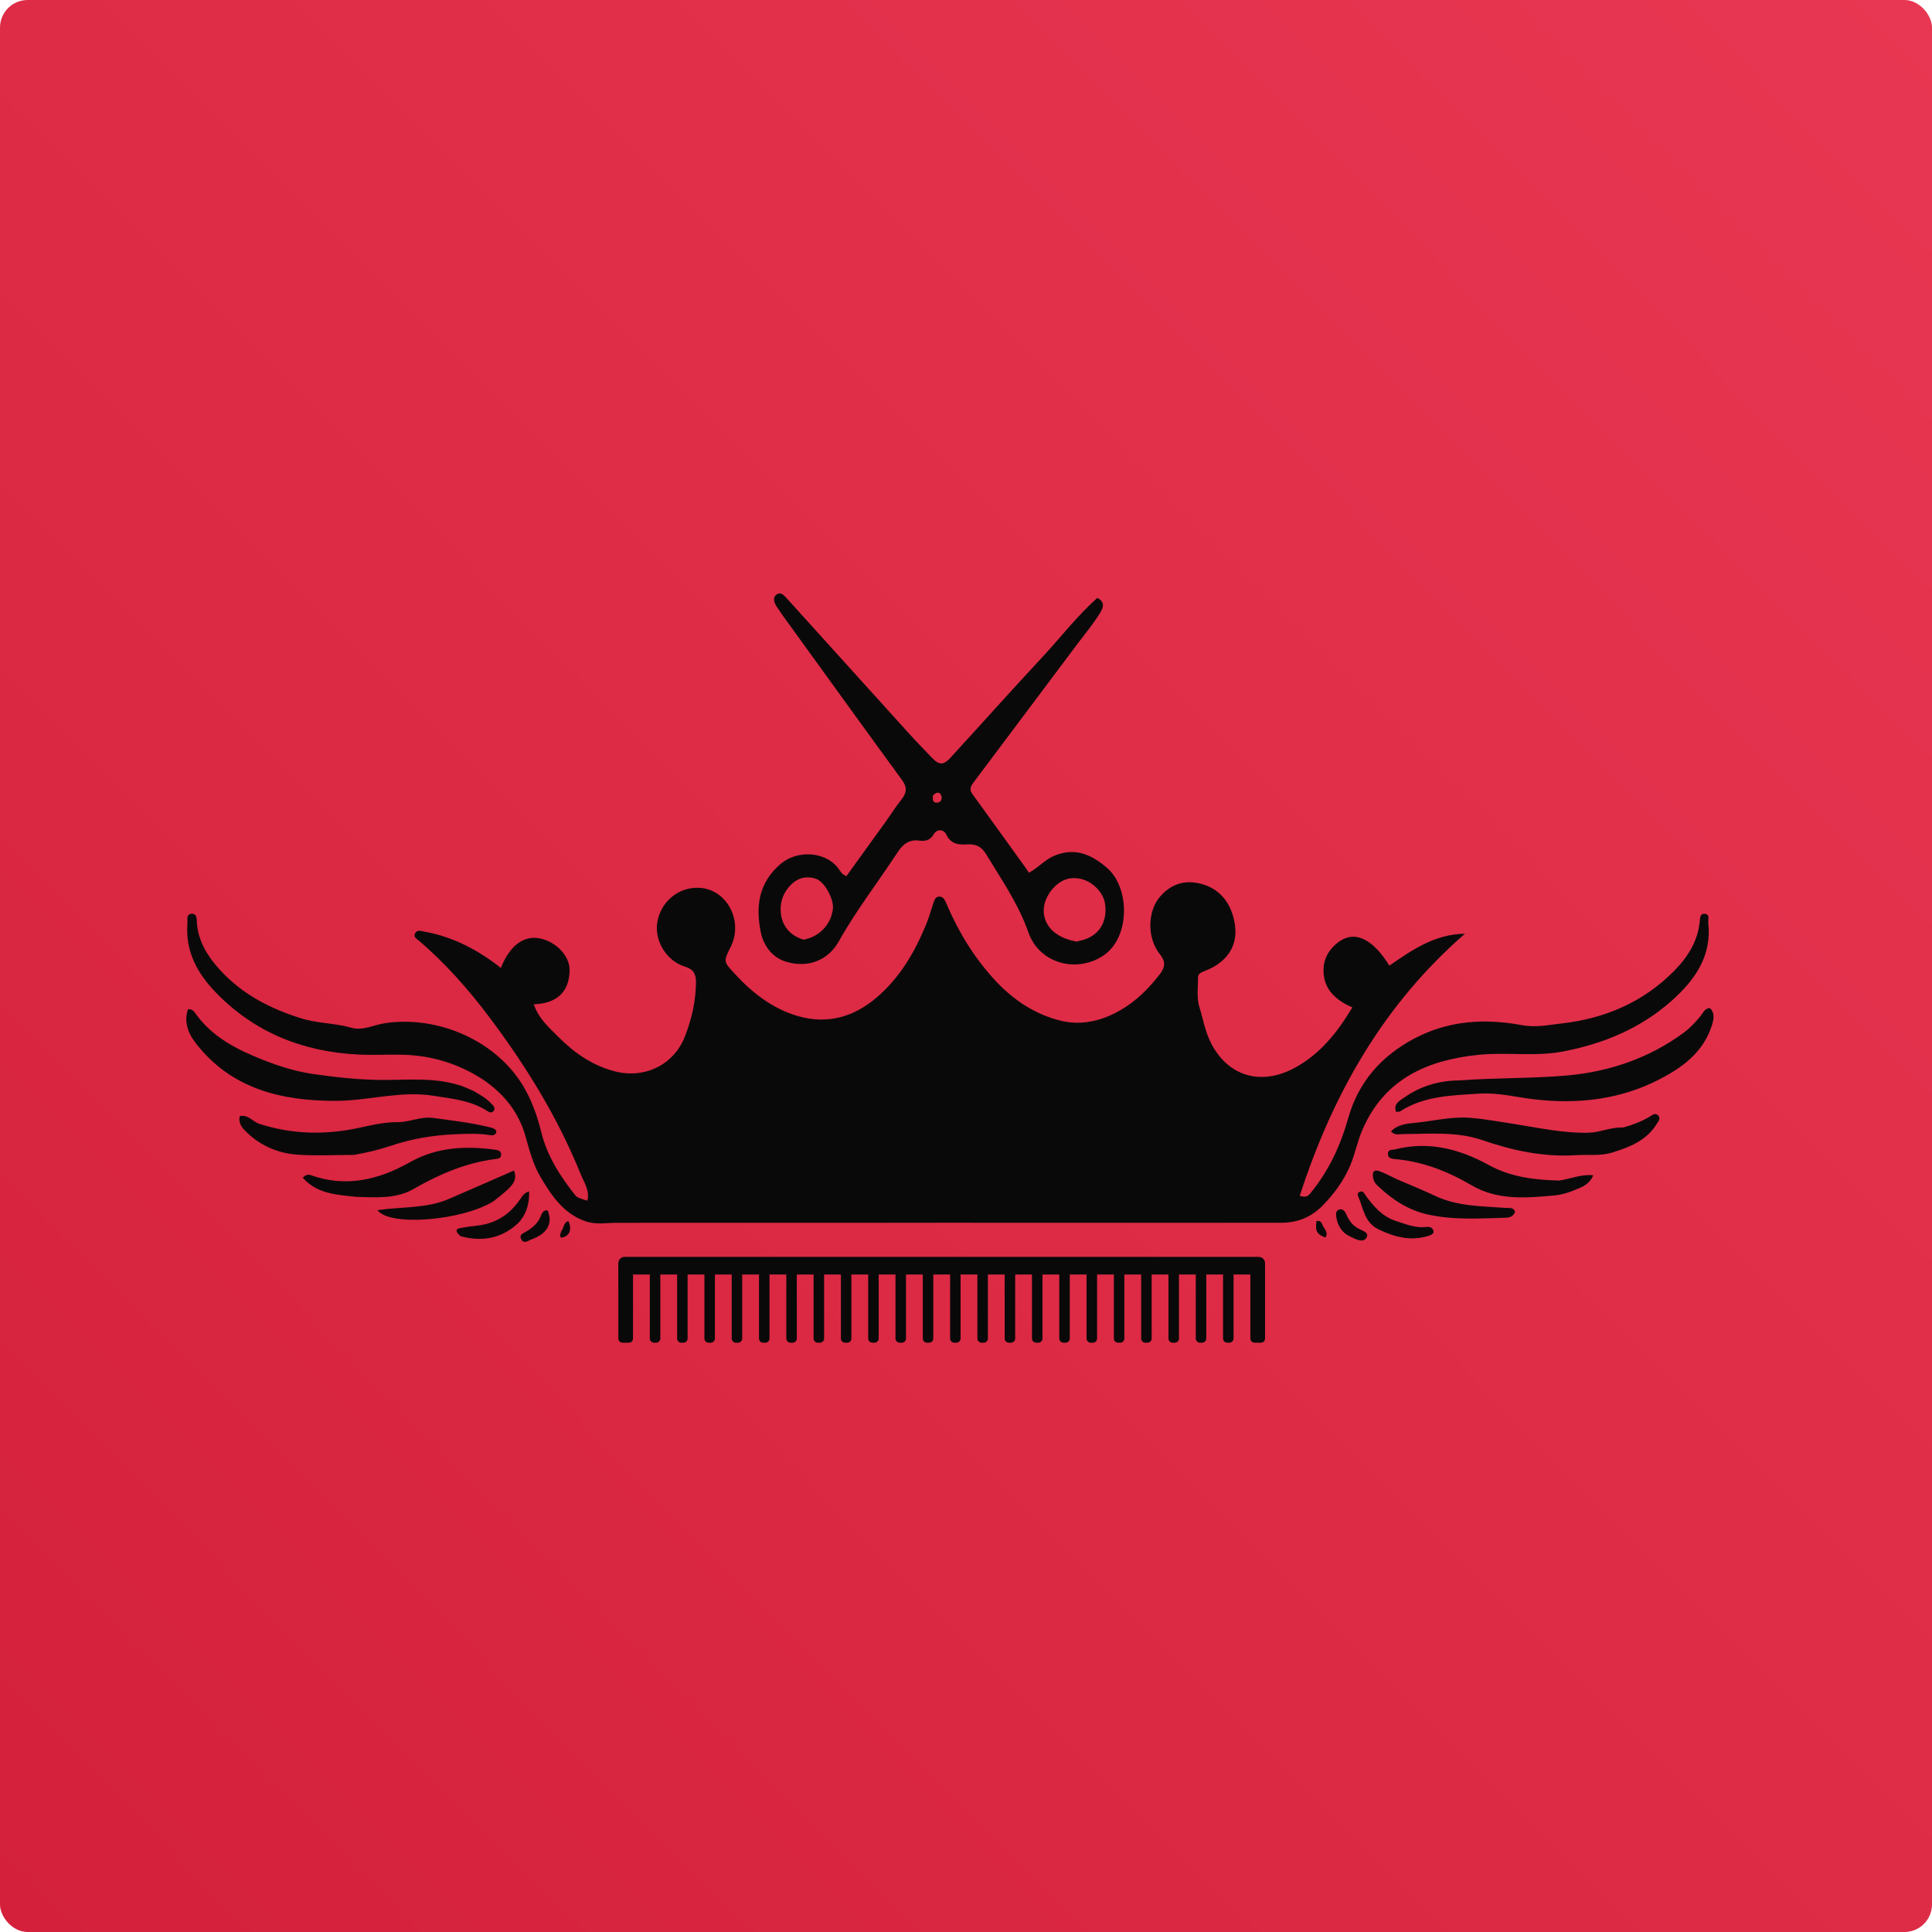
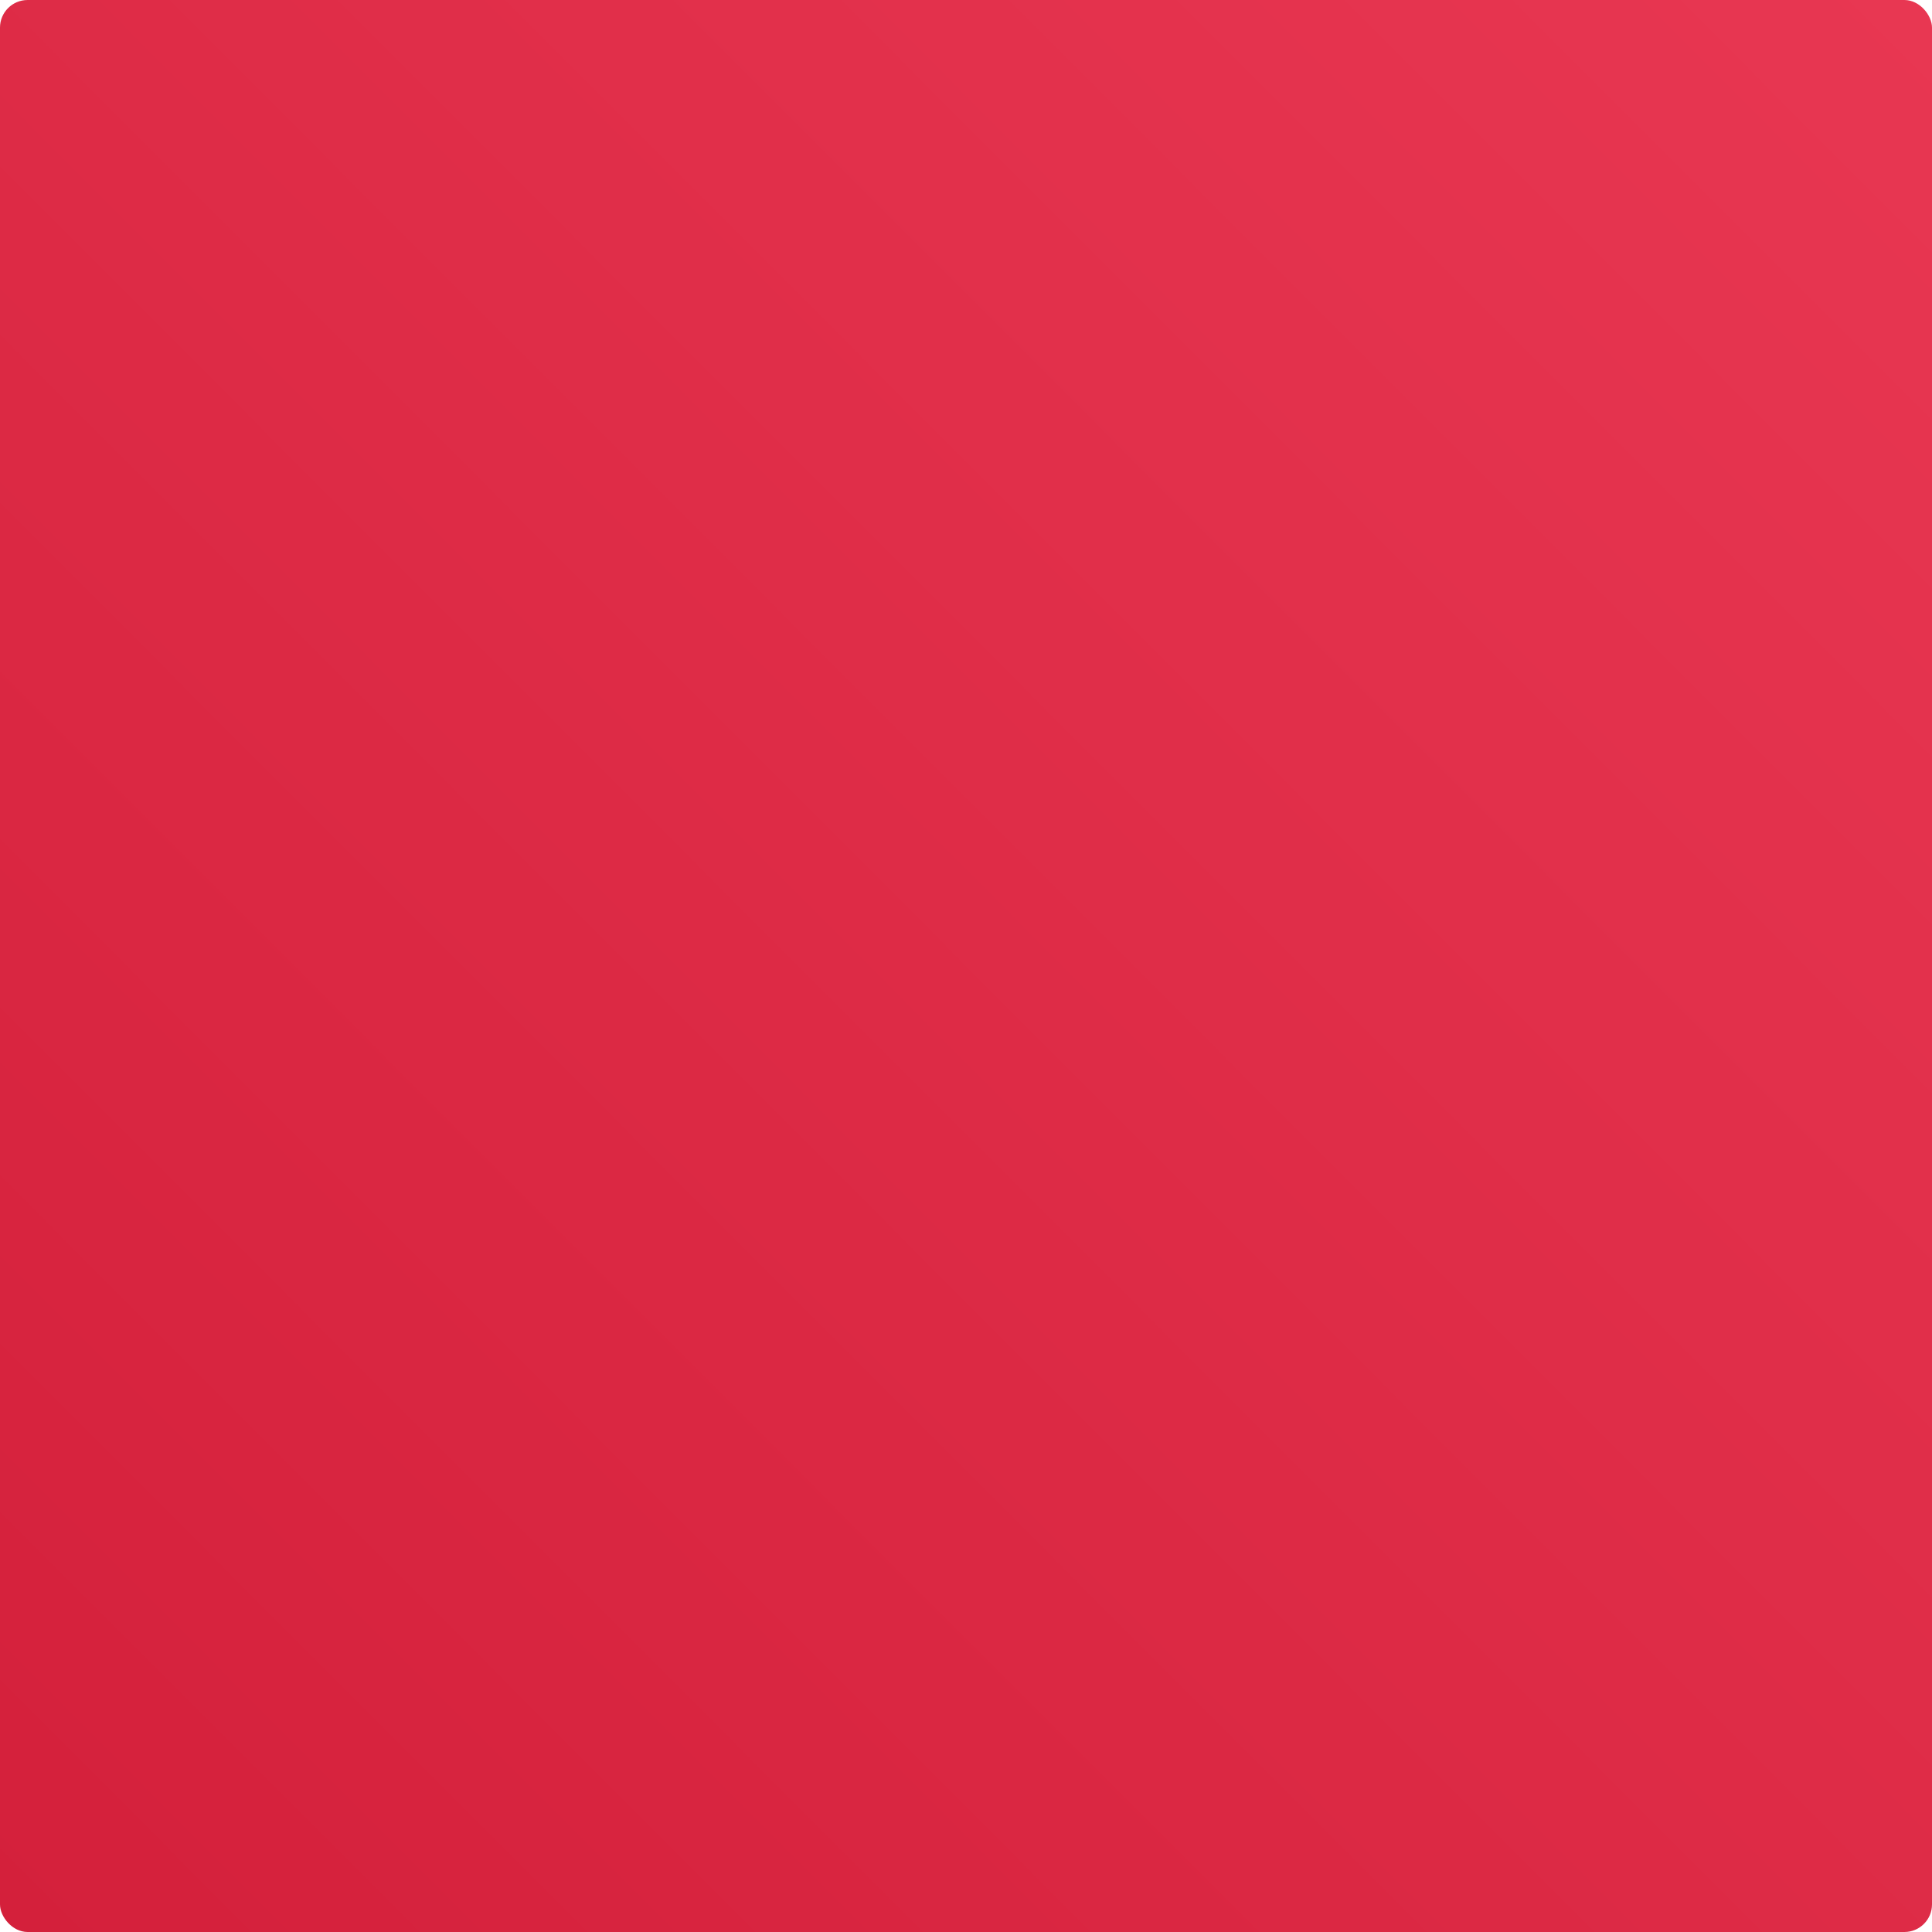
<svg xmlns="http://www.w3.org/2000/svg" width="280" height="280" fill="none" viewBox="0 0 280 280">
  <rect width="280" height="280" fill="url(#paint0_linear_22_2503)" rx="4" />
  <g clip-path="url(#clip0_22_2503)">
    <mask id="mask0_22_2503" width="273" height="273" x="1" y="3" maskUnits="userSpaceOnUse" style="mask-type:luminance">
-       <path fill="#fff" d="M274 3H1V276H274V3Z" />
-     </mask>
+       </mask>
    <g fill="#0a0909" mask="url(#mask0_22_2503)">
      <path d="M182.431 182.157H90.521C90.019 182.157 89.611 182.564 89.611 183.067V183.798C89.611 184.3 90.019 184.708 90.521 184.708H182.431C182.934 184.708 183.341 184.3 183.341 183.798V183.067C183.341 182.564 182.934 182.157 182.431 182.157Z" />
-       <path d="M91.135 183.432H90.218C89.883 183.432 89.611 183.704 89.611 184.039V193.987C89.611 194.322 89.883 194.593 90.218 194.593H91.135C91.47 194.593 91.742 194.322 91.742 193.987V184.039C91.742 183.704 91.47 183.432 91.135 183.432ZM182.735 183.432H181.818C181.483 183.432 181.211 183.704 181.211 184.039V193.987C181.211 194.322 181.483 194.593 181.818 194.593H182.735C183.07 194.593 183.341 194.322 183.341 193.987V184.039C183.341 183.704 183.07 183.432 182.735 183.432ZM95.091 183.432H94.783C94.448 183.432 94.176 183.704 94.176 184.039V193.987C94.176 194.322 94.448 194.593 94.783 194.593H95.091C95.426 194.593 95.698 194.322 95.698 193.987V184.039C95.698 183.704 95.426 183.432 95.091 183.432ZM99.047 183.432H98.739C98.404 183.432 98.132 183.704 98.132 184.039V193.987C98.132 194.322 98.404 194.593 98.739 194.593H99.047C99.382 194.593 99.654 194.322 99.654 193.987V184.039C99.654 183.704 99.382 183.432 99.047 183.432ZM103.003 183.432H102.695C102.36 183.432 102.088 183.704 102.088 184.039V193.987C102.088 194.322 102.36 194.593 102.695 194.593H103.003C103.338 194.593 103.61 194.322 103.61 193.987V184.039C103.61 183.704 103.338 183.432 103.003 183.432ZM106.044 184.039C106.044 183.704 106.316 183.432 106.651 183.432H106.96C107.294 183.432 107.566 183.704 107.566 184.039V193.987C107.566 194.322 107.294 194.593 106.96 194.593H106.651C106.316 194.593 106.044 194.322 106.044 193.987V184.039ZM110.916 183.432H110.608C110.273 183.432 110.001 183.704 110.001 184.039V193.987C110.001 194.322 110.273 194.593 110.608 194.593H110.916C111.251 194.593 111.523 194.322 111.523 193.987V184.039C111.523 183.704 111.251 183.432 110.916 183.432ZM114.872 183.432H114.564C114.229 183.432 113.957 183.704 113.957 184.039V193.987C113.957 194.322 114.229 194.593 114.564 194.593H114.872C115.207 194.593 115.479 194.322 115.479 193.987V184.039C115.479 183.704 115.207 183.432 114.872 183.432ZM118.828 183.432H118.52C118.185 183.432 117.913 183.704 117.913 184.039V193.987C117.913 194.322 118.185 194.593 118.52 194.593H118.828C119.163 194.593 119.435 194.322 119.435 193.987V184.039C119.435 183.704 119.163 183.432 118.828 183.432ZM122.784 183.432H122.476C122.141 183.432 121.869 183.704 121.869 184.039V193.987C121.869 194.322 122.141 194.593 122.476 194.593H122.784C123.119 194.593 123.391 194.322 123.391 193.987V184.039C123.391 183.704 123.119 183.432 122.784 183.432ZM126.74 183.432H126.432C126.097 183.432 125.825 183.704 125.825 184.039V193.987C125.825 194.322 126.097 194.593 126.432 194.593H126.74C127.075 194.593 127.347 194.322 127.347 193.987V184.039C127.347 183.704 127.075 183.432 126.74 183.432ZM130.696 183.432H130.388C130.053 183.432 129.781 183.704 129.781 184.039V193.987C129.781 194.322 130.053 194.593 130.388 194.593H130.696C131.031 194.593 131.303 194.322 131.303 193.987V184.039C131.303 183.704 131.031 183.432 130.696 183.432ZM134.652 183.432H134.344C134.009 183.432 133.738 183.704 133.738 184.039V193.987C133.738 194.322 134.009 194.593 134.344 194.593H134.652C134.988 194.593 135.259 194.322 135.259 193.987V184.039C135.259 183.704 134.988 183.432 134.652 183.432ZM138.609 183.432H138.3C137.965 183.432 137.694 183.704 137.694 184.039V193.987C137.694 194.322 137.965 194.593 138.3 194.593H138.609C138.944 194.593 139.215 194.322 139.215 193.987V184.039C139.215 183.704 138.944 183.432 138.609 183.432ZM142.565 183.432H142.257C141.922 183.432 141.65 183.704 141.65 184.039V193.987C141.65 194.322 141.922 194.593 142.257 194.593H142.565C142.9 194.593 143.171 194.322 143.171 193.987V184.039C143.171 183.704 142.9 183.432 142.565 183.432ZM146.521 183.432H146.213C145.878 183.432 145.606 183.704 145.606 184.039V193.987C145.606 194.322 145.878 194.593 146.213 194.593H146.521C146.856 194.593 147.128 194.322 147.128 193.987V184.039C147.128 183.704 146.856 183.432 146.521 183.432ZM150.477 183.432H150.169C149.834 183.432 149.562 183.704 149.562 184.039V193.987C149.562 194.322 149.834 194.593 150.169 194.593H150.477C150.812 194.593 151.084 194.322 151.084 193.987V184.039C151.084 183.704 150.812 183.432 150.477 183.432ZM154.433 183.432H154.125C153.79 183.432 153.518 183.704 153.518 184.039V193.987C153.518 194.322 153.79 194.593 154.125 194.593H154.433C154.768 194.593 155.04 194.322 155.04 193.987V184.039C155.04 183.704 154.768 183.432 154.433 183.432ZM158.389 183.432H158.081C157.746 183.432 157.474 183.704 157.474 184.039V193.987C157.474 194.322 157.746 194.593 158.081 194.593H158.389C158.724 194.593 158.996 194.322 158.996 193.987V184.039C158.996 183.704 158.724 183.432 158.389 183.432ZM162.345 183.432H162.037C161.702 183.432 161.43 183.704 161.43 184.039V193.987C161.43 194.322 161.702 194.593 162.037 194.593H162.345C162.68 194.593 162.952 194.322 162.952 193.987V184.039C162.952 183.704 162.68 183.432 162.345 183.432ZM166.301 183.432H165.993C165.658 183.432 165.386 183.704 165.386 184.039V193.987C165.386 194.322 165.658 194.593 165.993 194.593H166.301C166.636 194.593 166.908 194.322 166.908 193.987V184.039C166.908 183.704 166.636 183.432 166.301 183.432ZM170.258 183.432H169.95C169.615 183.432 169.343 183.704 169.343 184.039V193.987C169.343 194.322 169.615 194.593 169.95 194.593H170.258C170.593 194.593 170.865 194.322 170.865 193.987V184.039C170.865 183.704 170.593 183.432 170.258 183.432ZM174.214 183.432H173.906C173.571 183.432 173.299 183.704 173.299 184.039V193.987C173.299 194.322 173.571 194.593 173.906 194.593H174.214C174.549 194.593 174.821 194.322 174.821 193.987V184.039C174.821 183.704 174.549 183.432 174.214 183.432ZM178.17 183.432H177.862C177.527 183.432 177.255 183.704 177.255 184.039V193.987C177.255 194.322 177.527 194.593 177.862 194.593H178.17C178.505 194.593 178.777 194.322 178.777 193.987V184.039C178.777 183.704 178.505 183.432 178.17 183.432ZM70.134 156.549C66.439 154.113 62.469 152.934 58.182 152.856 56.127 152.818 54.066 152.933 52.015 152.836 43.919 152.454 36.812 149.638 31.128 143.68 28.57 140.999 26.859 137.823 27.159 133.892 27.201 133.337 26.943 132.459 27.788 132.426 28.613 132.394 28.485 133.245 28.536 133.83 28.764 136.477 30.101 138.597 31.798 140.477 35.01 144.036 39.065 146.141 43.59 147.569 46.008 148.333 48.515 148.258 50.919 148.946 52.577 149.42 54.158 148.535 55.772 148.291 63.507 147.119 72.229 150.871 76.128 157.914 77.208 159.866 77.919 161.947 78.45 164.099 79.303 167.561 81.182 170.452 83.339 173.189 83.628 173.557 84.112 173.725 85.129 174.009 85.499 172.534 84.628 171.336 84.148 170.148 80.839 161.951 76.24 154.505 70.96 147.472 67.922 143.424 64.593 139.652 60.751 136.36 60.425 136.081 59.878 135.828 60.151 135.281 60.44 134.7 60.995 134.931 61.49 135.018 65.651 135.752 69.273 137.677 72.597 140.28 73.798 137.202 75.722 135.665 77.923 135.949 80.288 136.255 82.578 138.353 82.551 140.62 82.512 143.824 80.614 145.452 77.351 145.547 78.097 147.688 79.636 148.974 80.977 150.325 83.251 152.615 85.859 154.413 89.069 155.259 93.31 156.378 97.608 154.424 99.257 150.229 100.247 147.711 100.851 145.059 100.866 142.301 100.873 141.11 100.451 140.448 99.28 140.095 96.576 139.28 94.787 136.3 95.271 133.609 95.812 130.601 98.375 128.519 101.35 128.67 105.347 128.872 107.782 133.464 105.894 137.237 104.821 139.38 104.855 139.349 106.491 141.132 109.049 143.92 111.984 146.189 115.607 147.248 119.831 148.483 123.668 147.448 127.035 144.58 130.375 141.734 132.531 138.068 134.19 134.061 134.593 133.089 134.874 132.066 135.214 131.067 135.377 130.59 135.497 129.978 136.076 129.941 136.704 129.901 136.947 130.444 137.179 130.992 138.885 135.007 141.117 138.676 144.06 141.908 146.769 144.883 150.009 147.048 153.855 147.957 156.785 148.649 159.711 147.94 162.369 146.41 164.669 145.085 166.512 143.25 168.125 141.145 168.875 140.166 168.94 139.357 168.12 138.329 166.13 135.834 166.454 132.16 167.86 130.285 169.171 128.536 170.97 127.694 172.908 127.887 175.705 128.165 177.813 129.805 178.675 132.65 179.824 136.44 178.313 139.314 174.525 140.758 174.092 140.923 173.618 141.127 173.624 141.659 173.639 143.114 173.385 144.565 173.844 146.026 174.383 147.744 174.671 149.537 175.506 151.165 178.031 156.081 182.815 157.347 187.589 154.788 191.24 152.832 193.765 149.726 195.995 146 193.423 144.897 191.635 143.163 191.827 140.223 191.925 138.725 192.75 137.45 193.974 136.536 196.302 134.799 198.915 135.993 201.358 139.952 204.681 137.633 208.043 135.357 212.304 135.328 200.491 145.613 193.141 158.568 188.369 173.304 189.394 173.661 189.681 173.218 189.996 172.832 192.602 169.629 194.277 166.014 195.41 161.998 196.872 156.815 200.213 153.023 204.992 150.501 209.982 147.868 215.23 147.58 220.597 148.577 222.552 148.94 224.416 148.543 226.265 148.336 232.513 147.634 238.118 145.285 242.63 140.711 244.565 138.749 246.032 136.473 246.336 133.6 246.386 133.133 246.349 132.403 247.02 132.433 247.86 132.47 247.526 133.265 247.579 133.755 248.103 138.622 245.581 142.101 242.255 145.05 237.763 149.033 232.447 151.252 226.566 152.382 222.459 153.172 218.365 152.46 214.296 152.873 206.898 153.624 200.629 156.339 197.437 163.768 196.711 165.46 196.379 167.314 195.636 169.023 194.694 171.19 193.33 173.038 191.703 174.7 190.052 176.387 188.078 177.216 185.674 177.214 153.581 177.197 121.488 177.219 89.395 177.218 87.858 177.218 86.321 177.526 84.781 176.973 81.665 175.855 79.955 173.303 78.374 170.65 77.292 168.834 76.743 166.771 76.176 164.737 75.207 161.265 73.134 158.626 70.134 156.549Z" />
      <path d="M159.032 86.654C160.406 87.366 159.724 88.362 159.263 89.094 158.354 90.538 157.248 91.858 156.222 93.228 151.232 99.887 146.246 106.547 141.246 113.197 140.804 113.785 140.36 114.296 140.917 115.064 143.517 118.647 146.1 122.241 148.687 125.832 148.835 126.038 148.965 126.256 149.119 126.491 150.541 125.704 151.452 124.569 152.85 123.998 155.889 122.756 158.247 123.909 160.419 125.761 163.779 128.624 163.836 135.865 159.91 138.488 156.033 141.079 150.636 139.662 149.047 135.139 147.582 130.971 145.15 127.485 142.923 123.81 142.297 122.776 141.525 122.314 140.331 122.373 139.061 122.436 137.855 122.45 137.149 120.953 136.8 120.213 135.833 120.042 135.304 120.938 134.793 121.804 134.068 121.946 133.245 121.829 131.775 121.621 130.863 122.342 130.117 123.478 127.277 127.806 124.105 131.906 121.558 136.441 119.963 139.28 116.975 140.323 113.895 139.37 111.835 138.733 110.633 136.972 110.248 135.049 109.522 131.432 109.89 127.944 113.168 125.177 115.45 123.251 119.433 123.307 121.403 125.734 121.739 126.148 121.943 126.712 122.672 126.972 124.535 124.39 126.419 121.789 128.293 119.18 129.088 118.075 129.809 116.913 130.659 115.853 131.441 114.878 131.484 114.078 130.715 113.028 125.505 105.907 120.347 98.749 115.175 91.6 114.291 90.377 113.387 89.166 112.557 87.906 112.197 87.358 111.909 86.585 112.579 86.137 113.2 85.721 113.689 86.345 114.092 86.79 119.938 93.252 125.775 99.722 131.625 106.18 132.739 107.41 133.896 108.602 135.044 109.801 136.109 110.912 136.727 110.933 137.797 109.765 142.261 104.892 146.664 99.96 151.166 95.121 153.768 92.323 156.095 89.27 159.032 86.654ZM156.082 136.465C156.275 136.408 156.466 136.34 156.663 136.297 159.226 135.741 160.599 133.595 160.13 130.855 159.833 129.114 157.734 126.928 155.061 127.305 153.051 127.589 151.101 130.072 151.269 132.245 151.432 134.372 153.166 135.982 156.082 136.465ZM116.457 136.186C118.744 135.776 120.456 133.974 120.709 131.71 120.873 130.245 119.456 127.743 118.239 127.351 116.5 126.792 115.018 127.426 113.876 129.169 112.564 131.172 112.735 135.069 116.457 136.186ZM135.2 115.306C135.17 115.829 135.132 116.422 135.897 116.317 136.331 116.258 136.585 115.812 136.443 115.385 136.232 114.752 135.786 114.687 135.2 115.306ZM211.562 156.58C216.842 156.18 222.018 156.321 227.124 155.865 233.223 155.32 239.023 153.361 244.058 149.634 244.996 148.94 245.774 148.081 246.515 147.178 246.846 146.773 247.029 146.154 247.815 146.094 248.591 146.861 248.362 147.8 248.07 148.693 246.812 152.532 243.814 154.723 240.442 156.458 234.798 159.362 228.72 160.036 222.517 159.343 219.822 159.042 217.153 158.317 214.427 158.498 210.476 158.76 206.444 158.79 202.925 161.063 202.785 161.153 202.556 161.105 202.309 161.126 201.929 159.944 202.852 159.531 203.478 159.089 205.846 157.415 208.511 156.596 211.562 156.58ZM68.67 158.131C69.639 158.691 70.516 159.197 71.208 159.946 71.468 160.228 71.872 160.555 71.553 160.988 71.229 161.428 70.84 161.154 70.49 160.935 68.161 159.476 65.539 159.242 62.888 158.815 58.076 158.038 53.459 159.524 48.755 159.543 40.862 159.573 33.525 157.859 28.356 151.162 27.28 149.769 26.616 148.133 27.242 146.267 27.957 146.203 28.19 146.698 28.474 147.082 30.914 150.383 34.388 152.127 38.082 153.593 40.476 154.543 42.923 155.301 45.456 155.663 48.78 156.137 52.103 156.508 55.496 156.512 59.346 156.516 63.279 156.105 67.052 157.44 67.579 157.627 68.055 157.887 68.67 158.131ZM235.236 163.411C236.673 163.015 237.93 162.523 239.105 161.821 239.475 161.601 239.884 161.2 240.318 161.663 240.747 162.12 240.31 162.553 240.102 162.891 238.627 165.292 236.207 166.243 233.671 167.031 231.938 167.57 230.166 167.304 228.411 167.415 223.709 167.714 219.251 166.761 214.811 165.232 211.102 163.955 207.144 164.338 203.27 164.365 202.737 164.369 202.155 164.569 201.592 163.98 202.532 162.969 203.886 162.841 205.014 162.735 207.702 162.482 210.343 161.785 213.095 162.005 215.146 162.168 217.169 162.54 219.18 162.851 222.85 163.418 226.472 164.243 230.22 164.164 231.889 164.129 233.432 163.327 235.236 163.411ZM51.301 167.378C48.534 167.387 45.902 167.517 43.288 167.357 40.52 167.188 37.988 166.189 35.927 164.265 35.261 163.644 34.501 162.957 34.741 161.763 35.959 161.477 36.627 162.566 37.585 162.874 41.768 164.221 45.938 164.469 50.308 163.779 52.725 163.397 55.093 162.607 57.58 162.633 59.339 162.652 60.986 161.77 62.797 162.021 65.561 162.403 68.336 162.708 71.048 163.391 71.369 163.472 71.746 163.556 71.948 163.94 71.876 164.559 71.392 164.574 70.949 164.502 69.29 164.236 67.619 164.32 65.963 164.387 62.755 164.518 59.597 165.054 56.55 166.087 54.877 166.654 53.17 167.043 51.301 167.378ZM225.954 171.098C227.626 170.856 229.109 170.153 230.905 170.327 230.304 171.766 229.135 172.082 228.119 172.506 227.242 172.873 226.288 173.158 225.346 173.244 221.221 173.623 217.061 174.009 213.264 171.778 209.792 169.738 206.131 168.316 202.091 167.976 201.599 167.935 201.15 167.802 201.152 167.216 201.153 166.536 201.741 166.688 202.156 166.582 207.03 165.337 211.515 166.51 215.777 168.849 218.923 170.576 222.328 171.004 225.954 171.098ZM51.724 173.462C48.804 173.159 45.959 173.035 43.875 170.685 44.371 170.186 44.728 170.2 45.067 170.321 50.156 172.137 54.903 170.974 59.377 168.453 63.328 166.227 67.478 166.042 71.79 166.629 72.212 166.687 72.615 166.793 72.627 167.318 72.638 167.874 72.202 167.928 71.792 167.979 67.477 168.518 63.616 170.209 59.862 172.355 57.438 173.741 54.602 173.549 51.724 173.462ZM202.459 170.906C204.355 171.732 206.175 172.449 207.934 173.289 211.214 174.856 214.753 174.797 218.244 175.063 218.73 175.1 219.281 174.932 219.58 175.58 219.392 176.248 218.859 176.465 218.221 176.483 214.449 176.586 210.679 176.845 206.934 176.016 204.016 175.369 201.689 173.787 199.583 171.779 199.244 171.455 199.051 171.07 198.979 170.593 198.838 169.652 199.306 169.492 200.033 169.778 200.826 170.089 201.583 170.49 202.459 170.906ZM71.509 174.104C67.047 176.878 56.498 177.813 54.705 175.387 58.238 174.859 61.795 175.169 65.035 173.769 68.19 172.406 71.336 171.021 74.496 169.641 74.991 171.113 74.547 171.757 71.509 174.104ZM207.145 179.078C204.457 179.945 202.086 179.276 199.769 178.158 197.736 177.177 197.579 175.055 196.81 173.308 196.7 173.058 196.814 172.812 197.103 172.711 197.583 172.544 197.706 172.962 197.899 173.227 199.063 174.829 200.325 176.311 202.301 176.95 203.722 177.409 205.114 177.996 206.668 177.827 207.053 177.786 207.498 177.785 207.703 178.254 207.9 178.704 207.614 178.893 207.145 179.078ZM66.722 179.144C65.429 177.978 66.757 177.994 67.248 177.893 68.316 177.672 69.399 177.676 70.497 177.382 72.702 176.791 74.241 175.515 75.459 173.7 75.707 173.331 75.918 172.921 76.67 172.661 76.778 174.634 76.102 176.368 74.882 177.458 72.633 179.467 69.819 180.022 66.722 179.144ZM196.491 177.816C197.144 178.345 198.536 178.487 198.041 179.37 197.558 180.231 196.402 179.549 195.626 179.181 194.45 178.625 193.843 177.603 193.656 176.326 193.595 175.906 193.59 175.489 194.062 175.306 194.555 175.114 194.892 175.527 195.033 175.828 195.378 176.564 195.715 177.276 196.491 177.816ZM76.841 179.693C76.257 180.041 75.786 180.177 75.502 179.515 75.28 178.999 75.685 178.808 76.046 178.609 77.123 178.015 78.031 177.274 78.457 176.051 78.59 175.672 78.883 175.368 79.362 175.414 80.168 177.36 79.311 178.843 76.841 179.693ZM191.86 177.906C192.237 178.411 192.413 178.848 192.098 179.349 190.853 178.916 190.564 178.378 190.807 176.965 191.532 176.794 191.554 177.435 191.86 177.906ZM81.342 178.463C81.74 177.915 81.673 177.178 82.368 176.96 82.83 177.935 82.69 178.799 81.911 179.205 81.17 179.591 81.019 179.233 81.342 178.463Z" />
    </g>
  </g>
  <defs>
    <linearGradient id="paint0_linear_22_2503" x1="280" x2="-0.243" y1="1.66893e-05" y2="279.757" gradientUnits="userSpaceOnUse">
      <stop stop-color="#e83752" />
      <stop offset="1" stop-color="#d4203b" />
    </linearGradient>
    <clipPath id="clip0_22_2503">
-       <path fill="#fff" d="M0 0H273V273H0z" transform="translate(1 3)" />
-     </clipPath>
+       </clipPath>
  </defs>
</svg>